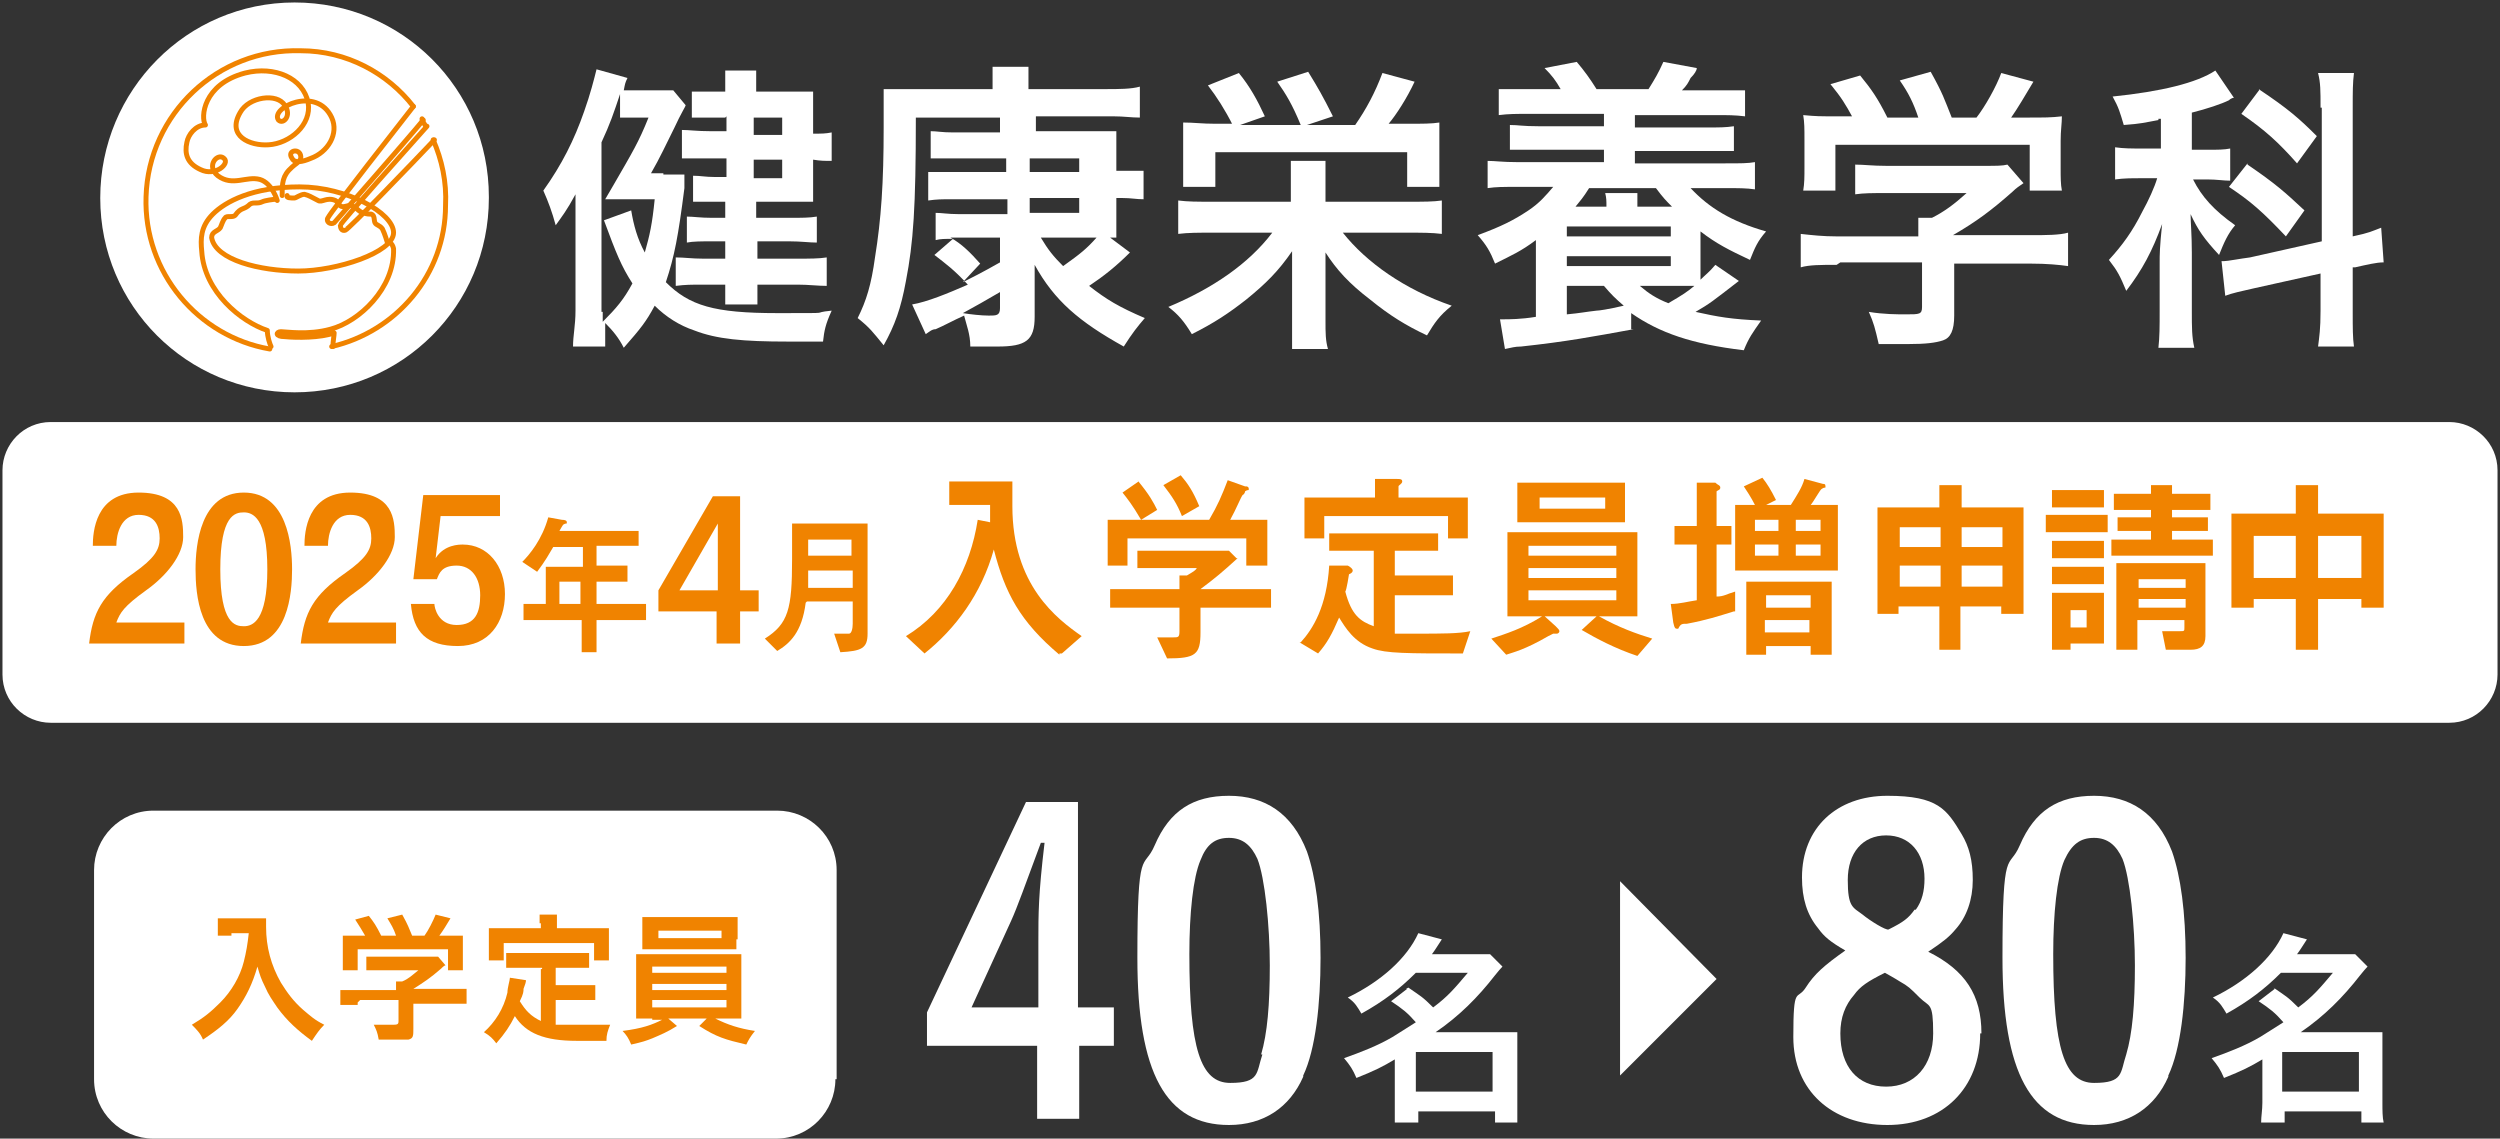
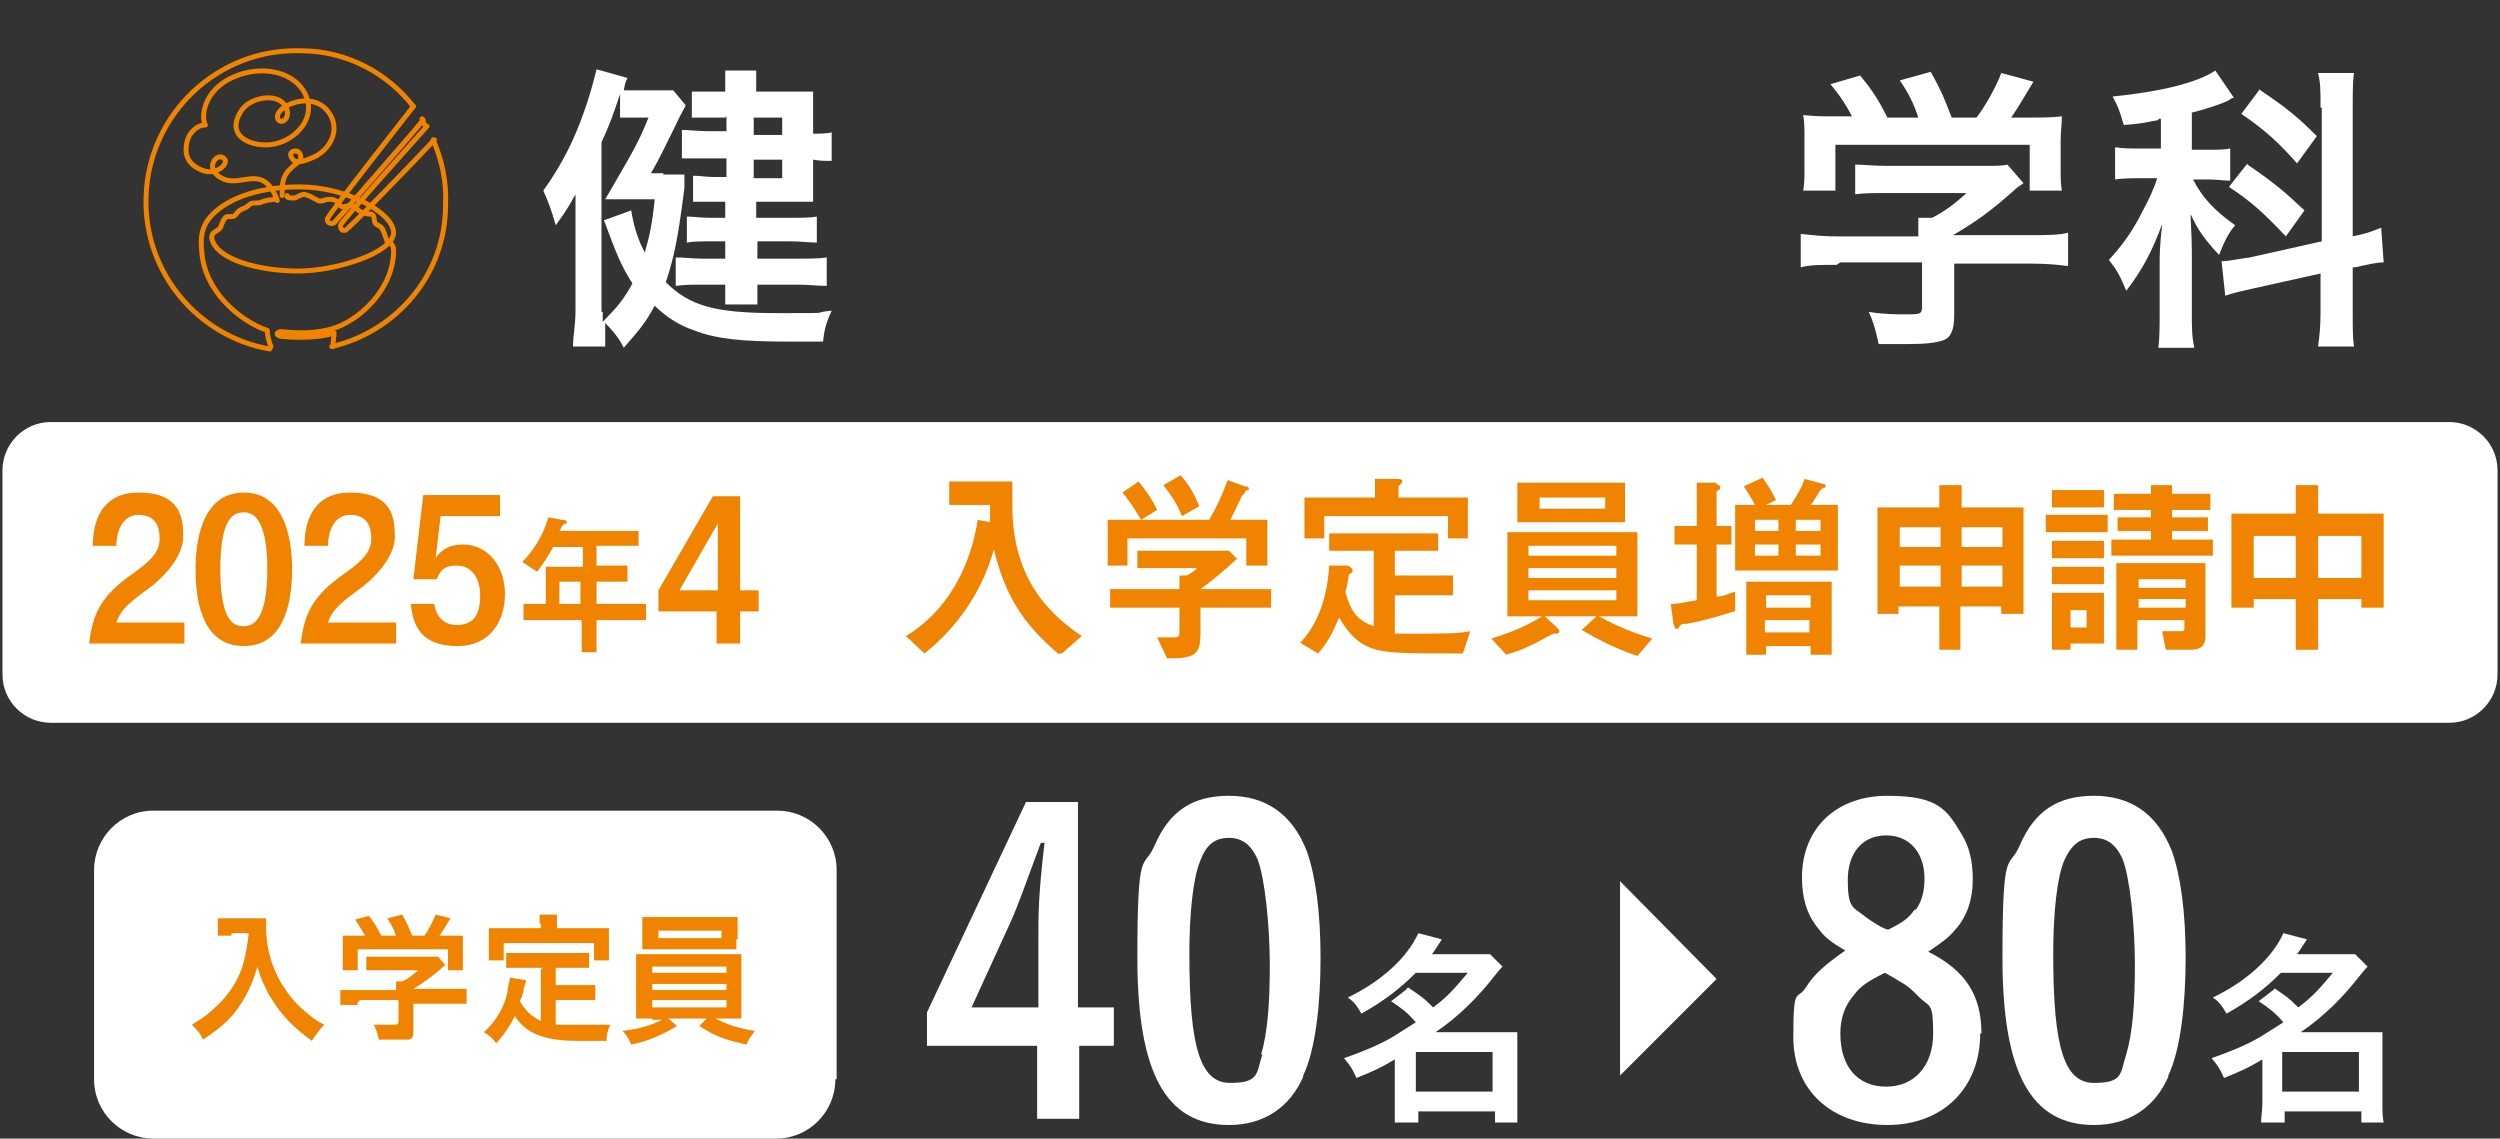
<svg xmlns="http://www.w3.org/2000/svg" version="1.1" viewBox="0 0 202 92">
  <rect x="0" y="0" width="202" height="92" fill="#333333" stroke="none" />
  <defs>
    <style>
      .cls-1 {
        fill: #fff;
      }

      .cls-2 {
        fill: none;
        stroke: #f08300;
        stroke-linecap: round;
        stroke-linejoin: round;
        stroke-width: .4px;
      }

      .cls-3 {
        fill: #f08300;
      }
    </style>
  </defs>
  <g>
    <g id="_レイヤー_1" data-name="レイヤー_1">
      <g id="_レイヤー_1-2" data-name="_レイヤー_1">
        <path class="cls-1" d="M87.2,81.4h2.8v3.1h-2.8v5.9h-3.4v-5.9h-8.9v-2.7l8-17h4.2v16.6h.1ZM83.9,76.1c0-2.3,0-3.8.5-8h-.3c-1.3,3.5-1.9,5.2-2.4,6.3l-3.2,7h5.4v-5.3Z" />
        <path class="cls-1" d="M105.3,87c-1.1,2.5-3.2,3.9-6,3.9-5.1,0-7.4-4.2-7.4-13.5s.5-7,1.4-9.1c1.2-2.8,3.1-4,6-4s5.1,1.4,6.3,4.5c.7,2,1.1,4.9,1.1,8.6s-.4,7.4-1.4,9.5M101.9,85.2c.5-1.7.7-4,.7-7.2s-.4-7.1-1-8.6c-.5-1.1-1.2-1.7-2.3-1.7s-1.8.5-2.3,1.8c-.6,1.4-.9,4.3-.9,7.6,0,7.6.9,10.4,3.3,10.4s2.1-.8,2.6-2.3" />
        <path class="cls-1" d="M113.8,79.8c1,.7,1.1.7,2,1.6,1.2-.9,1.7-1.5,2.8-2.8h-4.2c-1.3,1.3-2.6,2.3-4.4,3.3-.3-.5-.5-.9-1.1-1.3,2.7-1.3,4.8-3.2,5.7-5.2l1.9.5c-.4.6-.5.8-.8,1.2h4.7l1,1q-.2.2-.6.7c-1.4,1.8-2.9,3.3-4.8,4.6h6.6v5.7c0,.6,0,1.2,0,1.6h-1.8v-.9h-6.2v.9h-1.9c0-.5,0-1,0-1.6v-3.5c-1,.6-1.6.9-3.1,1.5-.3-.7-.5-1-1-1.6,1.4-.5,2.7-1,3.9-1.7.5-.3,1.1-.7,1.9-1.2-.7-.8-1.1-1.1-2-1.7l1.3-1h-.1ZM114.4,88.2h6.2v-3.2h-6.2v3.2Z" />
        <path class="cls-1" d="M160,83.5c0,4.4-3,7.4-7.5,7.4s-7.6-2.8-7.6-7.1.3-2.9,1-4,1.5-1.8,3.2-3c-1.2-.7-1.7-1.1-2.2-1.8-.9-1.1-1.3-2.4-1.3-4.1,0-4,2.8-6.6,6.9-6.6s4.8,1.1,6,3.1c.6,1,.9,2.1.9,3.7s-.5,3-1.4,4c-.5.6-1,1-2.2,1.8,3,1.5,4.3,3.5,4.3,6.6M149.8,80.4c-.7.8-1.1,1.8-1.1,3.1,0,2.7,1.4,4.3,3.7,4.3s3.8-1.7,3.8-4.3-.3-2.1-1.1-2.9-.9-.9-1.6-1.3c-.3-.2-1.2-.7-1.2-.7-1.4.7-2,1.1-2.5,1.8M154.8,73.5c.5-.7.7-1.5.7-2.5,0-2.1-1.2-3.5-3.1-3.5s-3.1,1.4-3.1,3.6.4,2.2,1.2,2.8c.6.5,1.9,1.3,2.1,1.2,1.2-.6,1.6-.9,2.1-1.6" />
        <path class="cls-1" d="M175.2,87c-1.1,2.5-3.2,3.9-6,3.9-5.1,0-7.4-4.2-7.4-13.5s.5-7,1.4-9.1c1.2-2.8,3.1-4,6-4s5.1,1.4,6.3,4.5c.7,2,1.1,4.9,1.1,8.6s-.4,7.4-1.4,9.5M171.8,85.2c.5-1.7.7-4,.7-7.2s-.4-7.1-1-8.6c-.5-1.1-1.2-1.7-2.3-1.7s-1.8.5-2.4,1.8c-.6,1.4-.9,4.3-.9,7.6,0,7.6.9,10.4,3.3,10.4s2.1-.8,2.6-2.3" />
        <path class="cls-1" d="M183.7,79.8c1,.7,1.1.7,2,1.6,1.2-.9,1.7-1.5,2.8-2.8h-4.2c-1.3,1.3-2.6,2.3-4.4,3.3-.3-.5-.5-.9-1.1-1.3,2.7-1.3,4.8-3.2,5.7-5.2l1.9.5c-.4.6-.5.8-.8,1.2h4.7l1,1q-.2.2-.6.7c-1.4,1.8-2.9,3.3-4.8,4.6h6.6v5.7c0,.6,0,1.2.1,1.6h-1.8v-.9h-6.2v.9h-1.9c0-.5.1-1,.1-1.6v-3.5c-1,.6-1.6.9-3.1,1.5-.3-.7-.5-1-1-1.6,1.4-.5,2.7-1,3.9-1.7.5-.3,1.1-.7,1.9-1.2-.7-.8-1.1-1.1-2-1.7l1.3-1h0ZM184.4,88.2h6.2v-3.2h-6.2v3.2Z" />
        <path class="cls-1" d="M67.5,87.2c0,2.6-2.1,4.8-4.8,4.8H12.4c-2.6,0-4.8-2.1-4.8-4.8v-16.9c0-2.6,2.1-4.8,4.8-4.8h50.4c2.6,0,4.8,2.1,4.8,4.8v16.9h-.1Z" />
        <path class="cls-3" d="M18.7,75.6h-1.1v-1.4h3.9v.7c0,1.6.4,3.1,1.2,4.5.5.8,1,1.5,1.8,2.2.6.5.9.8,1.7,1.2-.4.4-.6.7-1,1.3-1.1-.8-2-1.6-2.8-2.7-.4-.6-.7-1-1-1.7-.3-.6-.4-.9-.6-1.6-.4,1.4-.9,2.4-1.6,3.4s-1.6,1.7-2.8,2.5c-.2-.5-.5-.8-.9-1.2,1-.6,1.5-1,2.3-1.8.9-.9,1.6-2.1,1.9-3.3.2-.8.3-1.4.4-2.3h-1.4v.2Z" />
        <path class="cls-3" d="M28.9,81.2h-1.4v-1.2h4.5v-.7h.5c.5-.2.8-.5,1.3-.9h-4.2v-1.1h5.8l.6.7c-.1,0-.3.2-.4.3-.8.7-1.4,1.1-2.2,1.6h4.3v1.2h-4.3v2c0,.6,0,.8-.4.9-.3,0-.6,0-1.3,0h-1.1c-.1-.6-.2-.8-.4-1.2.6,0,1.1,0,1.4,0,.5,0,.6,0,.6-.3v-1.7h-3.1l-.2.2ZM29.5,75.6c-.3-.5-.4-.7-.8-1.3l1.1-.3c.4.5.6.8,1,1.6h1.2c-.2-.6-.4-.9-.7-1.4l1.2-.3c.5.9.5,1,.8,1.7h1c.3-.4.7-1.2.9-1.7l1.2.3c-.3.5-.6,1-.9,1.4h1.9v2.8h-1.2v-1.7h-7.3v1.7h-1.2v-2.8h1.3s.5,0,.5,0Z" />
        <path class="cls-3" d="M43.8,78.2h-2.9v-1.2h6.7v1.2h-2.7v1.4h3.2v1.2h-3.2v2c.6,0,1.2,0,1.8,0s1.4,0,2.6,0c-.2.5-.3.8-.3,1.3h-2.4c-2.6,0-4.1-.6-5-2-.4.8-.8,1.4-1.5,2.2-.3-.4-.5-.6-1-.9.9-.8,1.6-1.9,1.9-3.2,0-.4.2-1,.2-1.2l1.3.2q0,.2-.2.7c0,.2,0,.4-.3,1,.5.8.9,1.2,1.7,1.6v-4.2h.1ZM43.6,74.6v-.7h1.4v1.1h4.2v2.6h-1.2v-1.4h-7.3v1.4h-1.2v-2.6h4.2v-.4h-.1Z" />
        <path class="cls-3" d="M52.7,82.3h-1.3v-5.2h8.5v5.2h-2.1c1,.5,1.9.8,3.2,1-.4.5-.5.7-.7,1.1-1.7-.4-2.4-.6-3.8-1.5l.6-.6h-3.1l.7.6c-.8.5-1.3.7-2,1-.5.2-.8.3-1.7.5-.2-.5-.4-.8-.7-1.1,1.6-.2,2.4-.5,3.2-.9h-.9.1ZM59.5,75.9v.8h-7.6v-2.6h7.7v1.8h0ZM52.7,78.6h6v-.5h-6v.5ZM52.7,80h6v-.5h-6v.5ZM52.7,81.4h6v-.6h-6v.6ZM53.2,75.8h5.1v-.6h-5.1v.6Z" />
        <polygon class="cls-1" points="130.9 71.2 138.7 79.1 130.9 86.9 130.9 71.2" />
        <path class="cls-1" d="M53.6,14.1h1.7c0,.5,0,.6,0,1.1-.5,3.9-.8,5.5-1.5,7.6,1.9,1.9,3.9,2.5,9,2.5s2.4,0,4.4-.2c-.5,1.1-.6,1.6-.7,2.5h-2.8c-3.7,0-5.8-.2-7.6-.9-1.2-.4-2.3-1.1-3.2-2-.7,1.3-1.1,1.8-2.5,3.4-.4-.8-.9-1.4-1.5-2,0,.8,0,1,0,1.9h-2.6c0-.9.2-1.7.2-2.9v-9.4c-.7,1.3-1.1,1.8-1.6,2.5-.3-1.1-.6-1.9-1-2.8,1.5-2.1,2.5-4.1,3.3-6.4.5-1.4.8-2.6,1-3.4l2.5.7c-.2.4-.2.5-.3,1h4l1,1.2c0,.1-.4.7-.9,1.8-.6,1.2-1.2,2.5-1.9,3.7h1,0ZM48.7,25.2v.8c1.1-1.1,1.7-1.8,2.4-3.1-.9-1.4-1.3-2.4-2.3-5.1l2.2-.8c.2,1.2.5,2.3,1.1,3.4.4-1.4.6-2.3.8-4.3h-4l.7-1.2c1.5-2.6,2-3.4,2.8-5.4h-2.3v-1.9c-.5,1.5-.8,2.4-1.5,3.9v13.7ZM58.6,9.5h-2.7v-2.1c.6,0,1,0,1.8,0h.9c0-.8,0-1.2,0-1.7h2.5c0,.5,0,.7,0,1.7h4.6v3.4c.7,0,1,0,1.5-.1v2.3c-.6,0-.9,0-1.5-.1v3.4h-4.6v1.3h2.7c1,0,1.6,0,2.2-.1v2.1c-.6,0-1.3-.1-2.2-.1h-2.6v1.4h3.3c.9,0,1.7,0,2.3-.1v2.3c-.7,0-1.5-.1-2.3-.1h-3.3c0,.7,0,1,0,1.6h-2.6c0-.5,0-.9,0-1.6h-1.8c-1,0-1.4,0-2.2.1v-2.3c.7,0,1.3.1,2.2.1h1.8v-1.4h-1.1c-.8,0-1.5,0-2,.1v-2.1c.5,0,1.1.1,2,.1h1.1v-1.3h-2.6v-2.1c.6,0,1,.1,1.7.1h1v-1.5h-3.6v-2.3c.6,0,1.2.1,2.3.1h1.3v-1.4h0v.2ZM63.2,9.5h-2.3v1.4h2.3v-1.4ZM60.9,14.4h2.3v-1.5h-2.3v1.5Z" />
-         <path class="cls-1" d="M80.8,12.8h-5.6v-2.2c.5,0,.9.1,1.8.1h3.8v-1.2h-6.8c0,7.3-.2,10.1-.8,13.2-.4,2.2-.9,3.6-1.8,5.2-.9-1.1-1.1-1.4-2.1-2.2.7-1.4,1.1-2.7,1.4-4.9.5-3.1.7-6,.7-10.5s0-2.3,0-3.1c.8,0,1.5,0,3.1,0h5.7v-.4c0-.6,0-1,0-1.4h2.9c0,.4,0,.7,0,1.4v.4h6.2c1.1,0,2.1,0,2.8-.2v2.5c-.7,0-1.3-.1-2.1-.1h-6.3v1.2h6.5v3.2h2.2v2.3c-.6,0-1-.1-1.7-.1h-.5v3.2h-.5l1.6,1.2c-1.1,1.1-2.1,1.9-3.3,2.7,1.4,1.1,2.4,1.7,4.5,2.6-.6.7-1,1.2-1.7,2.3-3.6-2-5.6-3.7-7.2-6.6v4.2c0,1.9-.7,2.4-3,2.4s-.8,0-2.2,0c0-1-.3-1.7-.5-2.5-.9.4-1.6.8-2.3,1.1-.3,0-.5.2-.8.4l-1.1-2.4c1.2-.2,2.9-.9,4.5-1.6-1.1-1.2-1.8-1.7-2.7-2.4l1.5-1.3c-.7,0-1,0-1.4.1v-2.2c.5,0,1,.1,1.8.1h4v-1.2h-4.6c-.7,0-1.1,0-1.8.1v-2.3h6.3v-1.1h-.2ZM76.8,19.2c.9.5,1.6,1.2,2.4,2.1l-1.4,1.5c.6-.3,1.6-.8,3-1.6v-2h-4ZM80.8,23.6c-1.2.7-1.9,1.1-3,1.7.6.1,1.5.2,2.1.2s.9,0,.9-.6v-1.3ZM87.2,12.8h-4v1.1h4v-1.1ZM83.2,17.2h4v-1.2h-4v1.2ZM84.1,19.2c.6,1,1,1.5,1.8,2.3,1.4-1,1.9-1.4,2.7-2.3h-4.5Z" />
-         <path class="cls-1" d="M113.7,16.3c1.4,0,2.1,0,2.8-.1v2.7c-.8-.1-1.6-.1-2.8-.1h-5.2c1.9,2.4,5,4.6,8.8,5.9-1,.8-1.4,1.4-2,2.4-1.7-.8-3-1.6-4.6-2.9-1.7-1.3-2.7-2.4-3.6-3.8v5.5c0,1,0,1.6.2,2.3h-2.9c0-.7,0-1.3,0-2.3v-5.6c-1.1,1.6-2.1,2.6-3.7,3.9-1.4,1.1-2.6,1.9-4.4,2.8-.6-1-1.1-1.6-1.9-2.2,3.6-1.5,6.5-3.5,8.4-6h-4.8c-1.2,0-2,0-2.8.1v-2.7c.8.1,1.5.1,2.8.1h6.3v-1.5c0-.8,0-1.2,0-1.8h2.8c0,.5,0,.9,0,1.8v1.5h6.7ZM99.6,10.1c-.6-1.2-1.3-2.3-2-3.2l2.5-1c.9,1.1,1.5,2.2,2.1,3.5l-2,.7h4.9c-.7-1.7-1.2-2.5-1.9-3.5l2.5-.8c.8,1.3,1.2,2,2,3.6l-2.1.7h3.9c.9-1.3,1.6-2.6,2.2-4.2l2.6.7c-.6,1.3-1.5,2.7-2.1,3.4h1.5c1.2,0,2,0,2.6-.1,0,.6,0,1.1,0,2.1v1.2c0,.8,0,1.3,0,1.9h-2.6v-2.8h-15.5v2.8h-2.6c0-.7,0-1.2,0-1.9v-1.3c0-.8,0-1.4,0-2,.9,0,1.5.1,2.6.1h1.5,0Z" />
-         <path class="cls-1" d="M132,26.6c-3.3.6-5.4,1-9.1,1.4-.5,0-.8.1-1.3.2l-.4-2.4h.3c.4,0,1.4,0,2.6-.2v-6.2c-1.2.9-1.9,1.2-3.3,1.9-.4-1-.7-1.5-1.4-2.3,1.9-.7,2.9-1.2,4.1-2,.9-.6,1.4-1.2,2-1.9h-2.9c-1.2,0-1.7,0-2.4.1v-2.2c.6,0,1.2.1,2.4.1h7v-1h-7.6v-2c.7,0,1,.1,2.3.1h5.3v-1h-6.1c-1,0-1.6,0-2.4.1v-2.1c.7,0,1.2,0,2.4,0h2.6c-.4-.7-.7-1.1-1.3-1.7l2.6-.5c.6.7,1.1,1.4,1.6,2.2h4.2c.5-.8.8-1.3,1.2-2.2l2.7.5c0,.2-.2.5-.5.8-.2.4-.3.6-.7,1h2.7c1.2,0,1.7,0,2.4,0v2.1c-.8-.1-1.4-.1-2.4-.1h-6.5v1h5.7c1.2,0,1.6,0,2.3-.1v2h-8v1h7.3c1.3,0,1.8,0,2.4-.1v2.2c-.7-.1-1.3-.1-2.4-.1h-2.8c1.5,1.6,3.3,2.7,6.1,3.5-.7.8-.9,1.3-1.3,2.3-1.7-.8-2.7-1.3-4-2.3v3.9c.4-.4.7-.6,1.2-1.2l1.9,1.3c-2.2,1.7-2.3,1.8-3.5,2.5,1.8.4,2.9.6,5.3.7-.7,1-1,1.4-1.4,2.4-4.2-.5-6.8-1.4-9.1-3v1.3h.2ZM126.6,19.1h8.4v-.8h-8.4v.8ZM126.6,21.5h8.4v-.8h-8.4v.8ZM126.6,25.4c1.1-.1,1.5-.2,2.4-.3.2,0,.9-.1,2.2-.4-.7-.6-1-.9-1.6-1.6h-3v2.3h0ZM129.8,16.7c0-.5,0-.7-.1-1.1h2.6v1.1h2.8c-.5-.5-.7-.7-1.3-1.5h-5.4c-.5.8-.7,1-1.1,1.5h2.6-.1ZM132.5,23.1c.7.6,1.3,1,2.3,1.4,1.2-.7,1.5-.9,2.1-1.4h-4.4Z" />
        <path class="cls-1" d="M148.4,21.4c-1.3,0-2.2,0-2.9.2v-2.7c.9.1,1.8.2,2.9.2h6.6v-1.5h1.1c1-.5,1.8-1.1,2.8-2h-6.6c-1,0-1.7,0-2.4.1v-2.4c.7,0,1.4.1,2.5.1h8c.9,0,1.4,0,1.8-.1l1.3,1.5c-.3.2-.6.4-.9.7-1.7,1.5-2.9,2.4-4.8,3.5h6.3c1.2,0,2.3,0,3-.2v2.7c-.7-.1-1.7-.2-3-.2h-6.2v4.2c0,1.2-.3,1.8-.9,2-.6.2-1.4.3-2.8.3h-2.4c-.3-1.3-.4-1.7-.8-2.6,1.2.2,2.3.2,3,.2,1.1,0,1.3,0,1.3-.6v-3.6h-6.6l-.3.2ZM149.7,9.5c-.6-1.1-.9-1.6-1.8-2.7l2.4-.7c.9,1.1,1.4,1.8,2.2,3.4h2.5c-.4-1.2-.8-2-1.5-3l2.5-.7c1,1.8,1.1,2.2,1.7,3.7h2c.7-.9,1.6-2.5,2-3.6l2.6.7c-.6,1-1.3,2.2-1.8,2.9h1.1c1.7,0,2.1,0,3-.1,0,.6-.1,1.1-.1,2v2.2c0,.7,0,1.3.1,1.8h-2.6v-3.7h-15.7v3.7h-2.6c.1-.6.1-1.1.1-1.9v-2.2c0-.9,0-1.4-.1-2,1.1.1,1.2.1,2.9.1h1.1Z" />
        <path class="cls-1" d="M174.4,9.7c-1.1.2-1.4.3-2.8.4-.3-1-.4-1.4-.9-2.3,3.9-.4,6.8-1.1,8.3-2.1l1.5,2.2c0,0-.2,0-.4.2-.6.3-1.8.7-3,1v3h1.3c.8,0,1.3,0,1.8-.1v2.6c-.5,0-1.1-.1-1.8-.1h-1.2c.7,1.4,1.7,2.5,3.4,3.7-.6.7-.9,1.4-1.3,2.4-1.2-1.3-1.7-2-2.3-3.3,0,.6.1,1.7.1,3.1v4.7c0,1.4,0,2.1.2,3h-2.9c.1-.9.1-1.7.1-3v-3.9c0-.6,0-1.2.2-3.1-.8,2.2-1.6,3.7-2.9,5.4-.5-1.2-.7-1.6-1.4-2.5,1.1-1.2,1.9-2.3,2.7-3.9.5-.9,1-2,1.2-2.7h-1.3c-.8,0-1.4,0-2.1.1v-2.6c.7.1,1.3.1,2.2.1h1.5v-2.4h-.2ZM187.5,8.7c0-1.4,0-2-.2-2.8h2.9c-.1.8-.1,1.5-.1,2.8v10.4c1.4-.3,1.5-.4,2.3-.7l.2,2.8c-.6,0-1.4.2-2.3.4h-.2v3.6c0,1.3,0,2.1.1,2.8h-2.9c.1-.8.2-1.4.2-2.9v-3l-5.4,1.2c-.9.2-1.8.4-2.3.6l-.3-2.8h.2c.3,0,1.3-.2,2.1-.3l5.8-1.3v-11h0v.2ZM181.6,13.3c2.2,1.5,3,2.2,4.6,3.7l-1.5,2.1c-1.9-2-2.8-2.8-4.6-4l1.5-1.9h0ZM182.5,7.2c2.4,1.6,3.3,2.4,4.7,3.8l-1.6,2.2c-1.5-1.7-2.6-2.7-4.5-4l1.5-2h0Z" />
-         <path class="cls-1" d="M39.5,16c0,8.7-7,15.7-15.7,15.7s-15.7-7-15.7-15.7S15.1.2,23.8.2s15.7,7,15.7,15.7" />
        <path class="cls-2" d="M35,11.3c.7,1.6,1.1,3.4,1,5.3,0,5.6-4,10.2-9.2,11.4" />
        <path class="cls-2" d="M34.1,9.6c0,.2.2.4.3.6" />
        <path class="cls-2" d="M21.8,28.2c-5.8-1-10.2-6.2-10-12.3.2-6.7,5.8-12,12.5-11.8,3.7,0,7,1.8,9.1,4.5" />
        <path class="cls-2" d="M22.3,16.1c-.2,0-.9.1-1.1.2-.4.2-.7,0-1,.2-.5.5-.7.2-1.2.9-.2.2-.7,0-.8.2-.2.2-.3.6-.4.8-.2.3-.7.3-.7.8.3,1.8,3.9,2.7,7,2.7s7.7-1.5,7.7-3.1-3.8-3.7-7.6-3.7-6,1.2-7,2.2-1,2-.9,3c.2,3.3,3.2,5.7,5.3,6.4,0,.5.2,1.1.3,1.3" />
        <path class="cls-2" d="M26.9,28c0-.4.1-.9.1-1.1-1.1.4-3,.4-4,.3-.8,0-.7-.4-.3-.4s2.2.3,4-.2c2.3-.6,5.2-3.3,5.1-6.5,0,0-.1-.6-.5-.5,0,0-.2-.7-.4-1.1-.2-.3-.5-.3-.6-.5s0-.6-.3-.7c-.2,0-.4,0-.6-.1-.3,0-.6-.4-.8-.5-.4-.2-.6,0-.9,0s-.4-.4-.6-.5c-.7-.3-1.1.2-1.4,0-.6-.3-.7-.4-1.1-.5-.3,0-.7.3-.8.3-.3,0-.7,0-.6-.2" />
        <path class="cls-2" d="M33.4,8.6c-1,1.3-6.6,8.4-6.9,9-.2.3.2.6.5.4,0,0,5.8-6.6,7.2-8.3" />
        <path class="cls-2" d="M34.5,10.2c-1.5,1.7-7,7.8-7,8s.1.5.4.4c.2,0,5.5-5.5,7.2-7.3" />
        <path class="cls-2" d="M22.8,15.8c0-1,0-1.6.8-2.3.2-.2.6-.4.7-.7.1-.9-1.2-.7-.7,0,.2.4.8.3,1.5,0,1.4-.5,2.3-2,1.7-3.3-1.2-2.6-5-.8-4.3.2.4.4,1.1-.4.5-1.2-.6-1-2.9-.7-3.6.6-1.1,1.9.8,2.7,2.3,2.6,1.7-.1,3.5-1.6,3.2-3.4-.4-2-2.7-3-5.1-2.4-3.4.9-3.6,3.6-3.2,4.2-.8,0-1.4.8-1.5,1.4-.2.9,0,1.7,1.1,2.2,1.2.6,2.4-.5,1.9-.9-.5-.5-1.5.6-.5,1.4,1.2.9,2.3,0,3.4.3,1,.3,1.4,1.7,1.4,1.7" />
        <path class="cls-1" d="M197.9,58.4H4.1c-2.1,0-3.9-1.7-3.9-3.9v-16.5c0-2.1,1.7-3.9,3.9-3.9h193.8c2.1,0,3.9,1.7,3.9,3.9v16.5c0,2.1-1.7,3.9-3.9,3.9" />
        <path class="cls-3" d="M14.9,50.3v1.7h-7.7c.3-2.5,1-3.9,3.6-5.7,1.7-1.2,2.1-1.9,2.1-2.8s-.3-1.9-1.7-1.9-1.8,1.5-1.8,2.5h-1.9c0-1.1.2-4.3,3.7-4.3s3.6,2.2,3.6,3.6-1.3,3.1-3,4.3c-1.8,1.3-2.1,1.8-2.4,2.6h5.5Z" />
        <path class="cls-3" d="M23.6,46c0,1.9-.3,6.2-3.9,6.2s-3.9-4.2-3.9-6.2.4-6.2,3.9-6.2,3.9,4.2,3.9,6.2M17.8,46c0,4.4,1.2,4.6,1.9,4.6s1.9-.4,1.9-4.6-1.2-4.6-1.9-4.6-1.9.2-1.9,4.6" />
        <path class="cls-3" d="M32,50.3v1.7h-7.7c.3-2.5,1-3.9,3.6-5.7,1.7-1.2,2.1-1.9,2.1-2.8s-.3-1.9-1.7-1.9-1.8,1.5-1.8,2.5h-1.9c0-1.1.2-4.3,3.7-4.3s3.6,2.2,3.6,3.6-1.3,3.1-3,4.3c-1.8,1.3-2.1,1.8-2.4,2.6h5.5Z" />
        <path class="cls-3" d="M40.4,41.7h-4.8l-.4,3.4c.7-1.1,1.9-1.1,2.2-1.1,2,0,3.4,1.7,3.4,4s-1.3,4.2-3.8,4.2-3.6-1.1-3.8-3.4h1.9c0,.3.3,1.7,1.8,1.7s1.9-1,1.9-2.4-.7-2.4-1.9-2.4-1.4.6-1.6,1.1h-1.9l.8-6.8h6.2v1.7h0Z" />
        <path class="cls-3" d="M50.7,45.8v1.2h-2.5v1.8h4v1.3h-4v2.6h-1.2v-2.6h-4.7v-1.3h1.8v-3h3v-1.6h-2.4c-.8,1.4-1.1,1.7-1.3,2l-1.2-.8c.6-.6,1.6-1.8,2.1-3.6l1.1.2q.4,0,.4.2c0,.2,0,0-.3.2,0,0-.2.3-.3.5h6.4v1.2h-3.4v1.6h2.5ZM46.9,47h-1.7v1.8h1.7v-1.8Z" />
        <path class="cls-3" d="M59.8,47.7h1.5v1.7h-1.5v2.6h-1.9v-2.6h-4.7v-1.7l4.4-7.6h2.2v7.6h0ZM58,47.7v-5.4l-3.1,5.4h3.1Z" />
-         <path class="cls-3" d="M65.1,48.7c-.3,2.4-1.3,3.3-2.3,3.9l-1-1c1.9-1.2,2.2-2.4,2.2-6.4s0-2.4,0-2.9h6.1v8.9c0,1.2-.5,1.4-2.2,1.5l-.5-1.5h1.2c.2,0,.3-.4.3-.8v-1.8h-3.7ZM65.3,46.1v1.4h3.6v-1.4h-3.6ZM68.8,43.6h-3.5v1.3h3.5v-1.3Z" />
        <path class="cls-3" d="M85.6,52.9c-3.2-2.7-4.4-5-5.3-8.5-1,3.6-3.1,6.4-5.6,8.4l-1.5-1.4c3.3-2,5.2-5.5,5.8-9.4l1,.2v-1.4h-3.3v-1.9h5.1v2c0,6.4,3.6,9.1,5.6,10.5l-1.6,1.4h-.2Z" />
        <path class="cls-3" d="M100.7,39.3s.2,0,.2.2,0,0-.3.2c0,0,0,.2-.2.3-.2.3-.5,1.1-1,2h3v3.7h-1.7v-2.2h-9.6v2.2h-1.6v-3.7h8.2c.7-1.2,1-1.9,1.5-3.2l1.4.5h0ZM100,45.1c-1.2,1.1-1.8,1.6-3,2.5h5.7v1.5h-5.7v2c0,1.8-.4,2.1-2.7,2.1l-.8-1.7h1.3c.4,0,.5,0,.5-.5v-1.9h-5.6v-1.5h5.6v-1.1h.6c.5-.3.7-.4.8-.6h-4.8v-1.4h7.4l.6.6h0ZM91.9,38.8c1,1.2,1.3,1.8,1.6,2.4l-1.3.8c-.7-1.2-1.1-1.7-1.5-2.2l1.3-.9h0ZM95.4,38.4c.6.7,1,1.3,1.5,2.5l-1.4.8c-.4-1-.8-1.6-1.5-2.5l1.4-.8Z" />
        <path class="cls-3" d="M105.1,51.9c1-1.1,2.1-2.9,2.3-6.2h1.5c0,0,.4.2.4.4s-.3.3-.3.3c0,0-.2,1.3-.3,1.4.5,1.9,1.2,2.4,2.3,2.8v-6.1h-3.6v-1.4h8.8v1.4h-3.5v2h4.7v1.6h-4.7v3.1h1.8c2,0,3.4,0,4.3-.2l-.6,1.8c-4.5,0-6.2,0-7.3-.4-1.5-.5-2.2-1.7-2.7-2.5-.6,1.4-1,2.1-1.7,2.9l-1.5-.9h.1ZM107,41.7v1.8h-1.6v-3.3h5.7v-1.5h1.8c.2,0,.4,0,.4.2s-.3.3-.3.4v.9h5.6v3.3h-1.6v-1.8h-10Z" />
        <path class="cls-3" d="M124.7,49.7l1,.9c.2.2.3.3.3.4s-.1.2-.2.2h-.3l-.4.2c-1.9,1.1-2.8,1.3-3.4,1.5l-1.2-1.3c1.2-.4,2.5-.8,4.1-1.8h-2.8v-6.8h10.5v6.8h-3.1c1.6.9,3,1.4,4.3,1.8l-1.2,1.4c-1.8-.6-3.3-1.4-4.5-2.1l1.2-1.1h-4.3ZM131.3,42.2h-8.7v-3.2h8.7v3.2ZM123.5,44.9h7.1v-.8h-7.1v.8ZM123.5,46.7h7.1v-.8h-7.1v.8ZM123.5,48.5h7.1v-.8h-7.1v.8ZM124.4,41.1h5.3v-.9h-5.3v.9Z" />
        <path class="cls-3" d="M140.1,49.4c-1.3.4-2.2.7-3.8,1-.4,0-.5,0-.7.4h-.1c-.1,0-.2,0-.3-.5l-.2-1.5c.7,0,1.4-.2,2.1-.3v-4.5h-1.8v-1.5h1.8v-3.5h1.5c.2.2.4.2.4.4s-.2.2-.3.3v2.8h1.2v1.5h-1.2v4.2c.6,0,.8-.2,1.5-.4v1.6h0ZM142.4,38.6c.4.5.7,1,1.1,1.8l-.8.4h2c.5-.8.9-1.4,1.1-2.1l1.5.4c.1,0,.2,0,.2.2s0,0-.3.2c-.1,0-.7,1.1-.9,1.3h2.2v5.3h-8.3v-5.3h1.6c-.3-.6-.7-1.2-.9-1.5l1.5-.7h0ZM147.9,52.9h-1.6v-.7h-3.6v.7h-1.6v-5.9h6.9v5.9h0ZM143.7,42h-1.9v.9h1.9v-.9ZM141.8,44.9h1.9v-.9h-1.9v.9ZM146.3,48.1h-3.6v1h3.6v-1ZM142.6,51.1h3.6v-1h-3.6v1ZM147.1,42h-2v.9h2v-.9ZM145.1,44.9h2v-.9h-2v.9Z" />
        <g>
          <path class="cls-3" d="M156.7,52.5v-3.5h-3.3v.6h-1.7v-8.6h5v-1.8h1.8v1.8h5v8.6h-1.8v-.6h-3.3v3.5h-1.8ZM153.5,44.2h3.3v-1.6h-3.3v1.6ZM153.5,47.4h3.3v-1.7h-3.3v1.7ZM158.5,42.6v1.6h3.3v-1.6h-3.3ZM158.5,45.7v1.7h3.3v-1.7h-3.3Z" />
          <path class="cls-3" d="M165.3,41.6h5v1.4h-5v-1.4ZM165.8,39.6h4.2v1.4h-4.2v-1.4ZM165.8,43.7h4.2v1.4h-4.2v-1.4ZM165.8,45.8h4.2v1.4h-4.2v-1.4ZM165.8,47.9h4.2v4.1h-2.7v.5h-1.5v-4.6ZM167.3,49.3v1.4h1.3v-1.4h-1.3ZM178.6,41.2h-3.1v.6h2.9v1.1h-2.9v.7h3.3v1.3h-8.2v-1.3h3.2v-.7h-2.7v-1.1h2.7v-.6h-3v-1.3h3v-.7h1.7v.7h3.1v1.3ZM178.2,45.5v5.9c0,.8-.4,1.1-1.2,1.1h-2l-.3-1.5h1.4c.4,0,.4,0,.4-.3v-.6h-3.8v2.4h-1.7v-7h7.1ZM172.8,46.8v.7h3.8v-.7h-3.8ZM172.8,48.4v.7h3.8v-.7h-3.8Z" />
          <path class="cls-3" d="M185.5,52.5v-4.1h-3.4v.7h-1.8v-7.6h5.2v-2.3h1.8v2.3h5.3v7.6h-1.8v-.7h-3.5v4.1h-1.8ZM182.1,43.3v3.4h3.4v-3.4h-3.4ZM187.3,43.3v3.4h3.5v-3.4h-3.5Z" />
        </g>
      </g>
    </g>
  </g>
</svg>